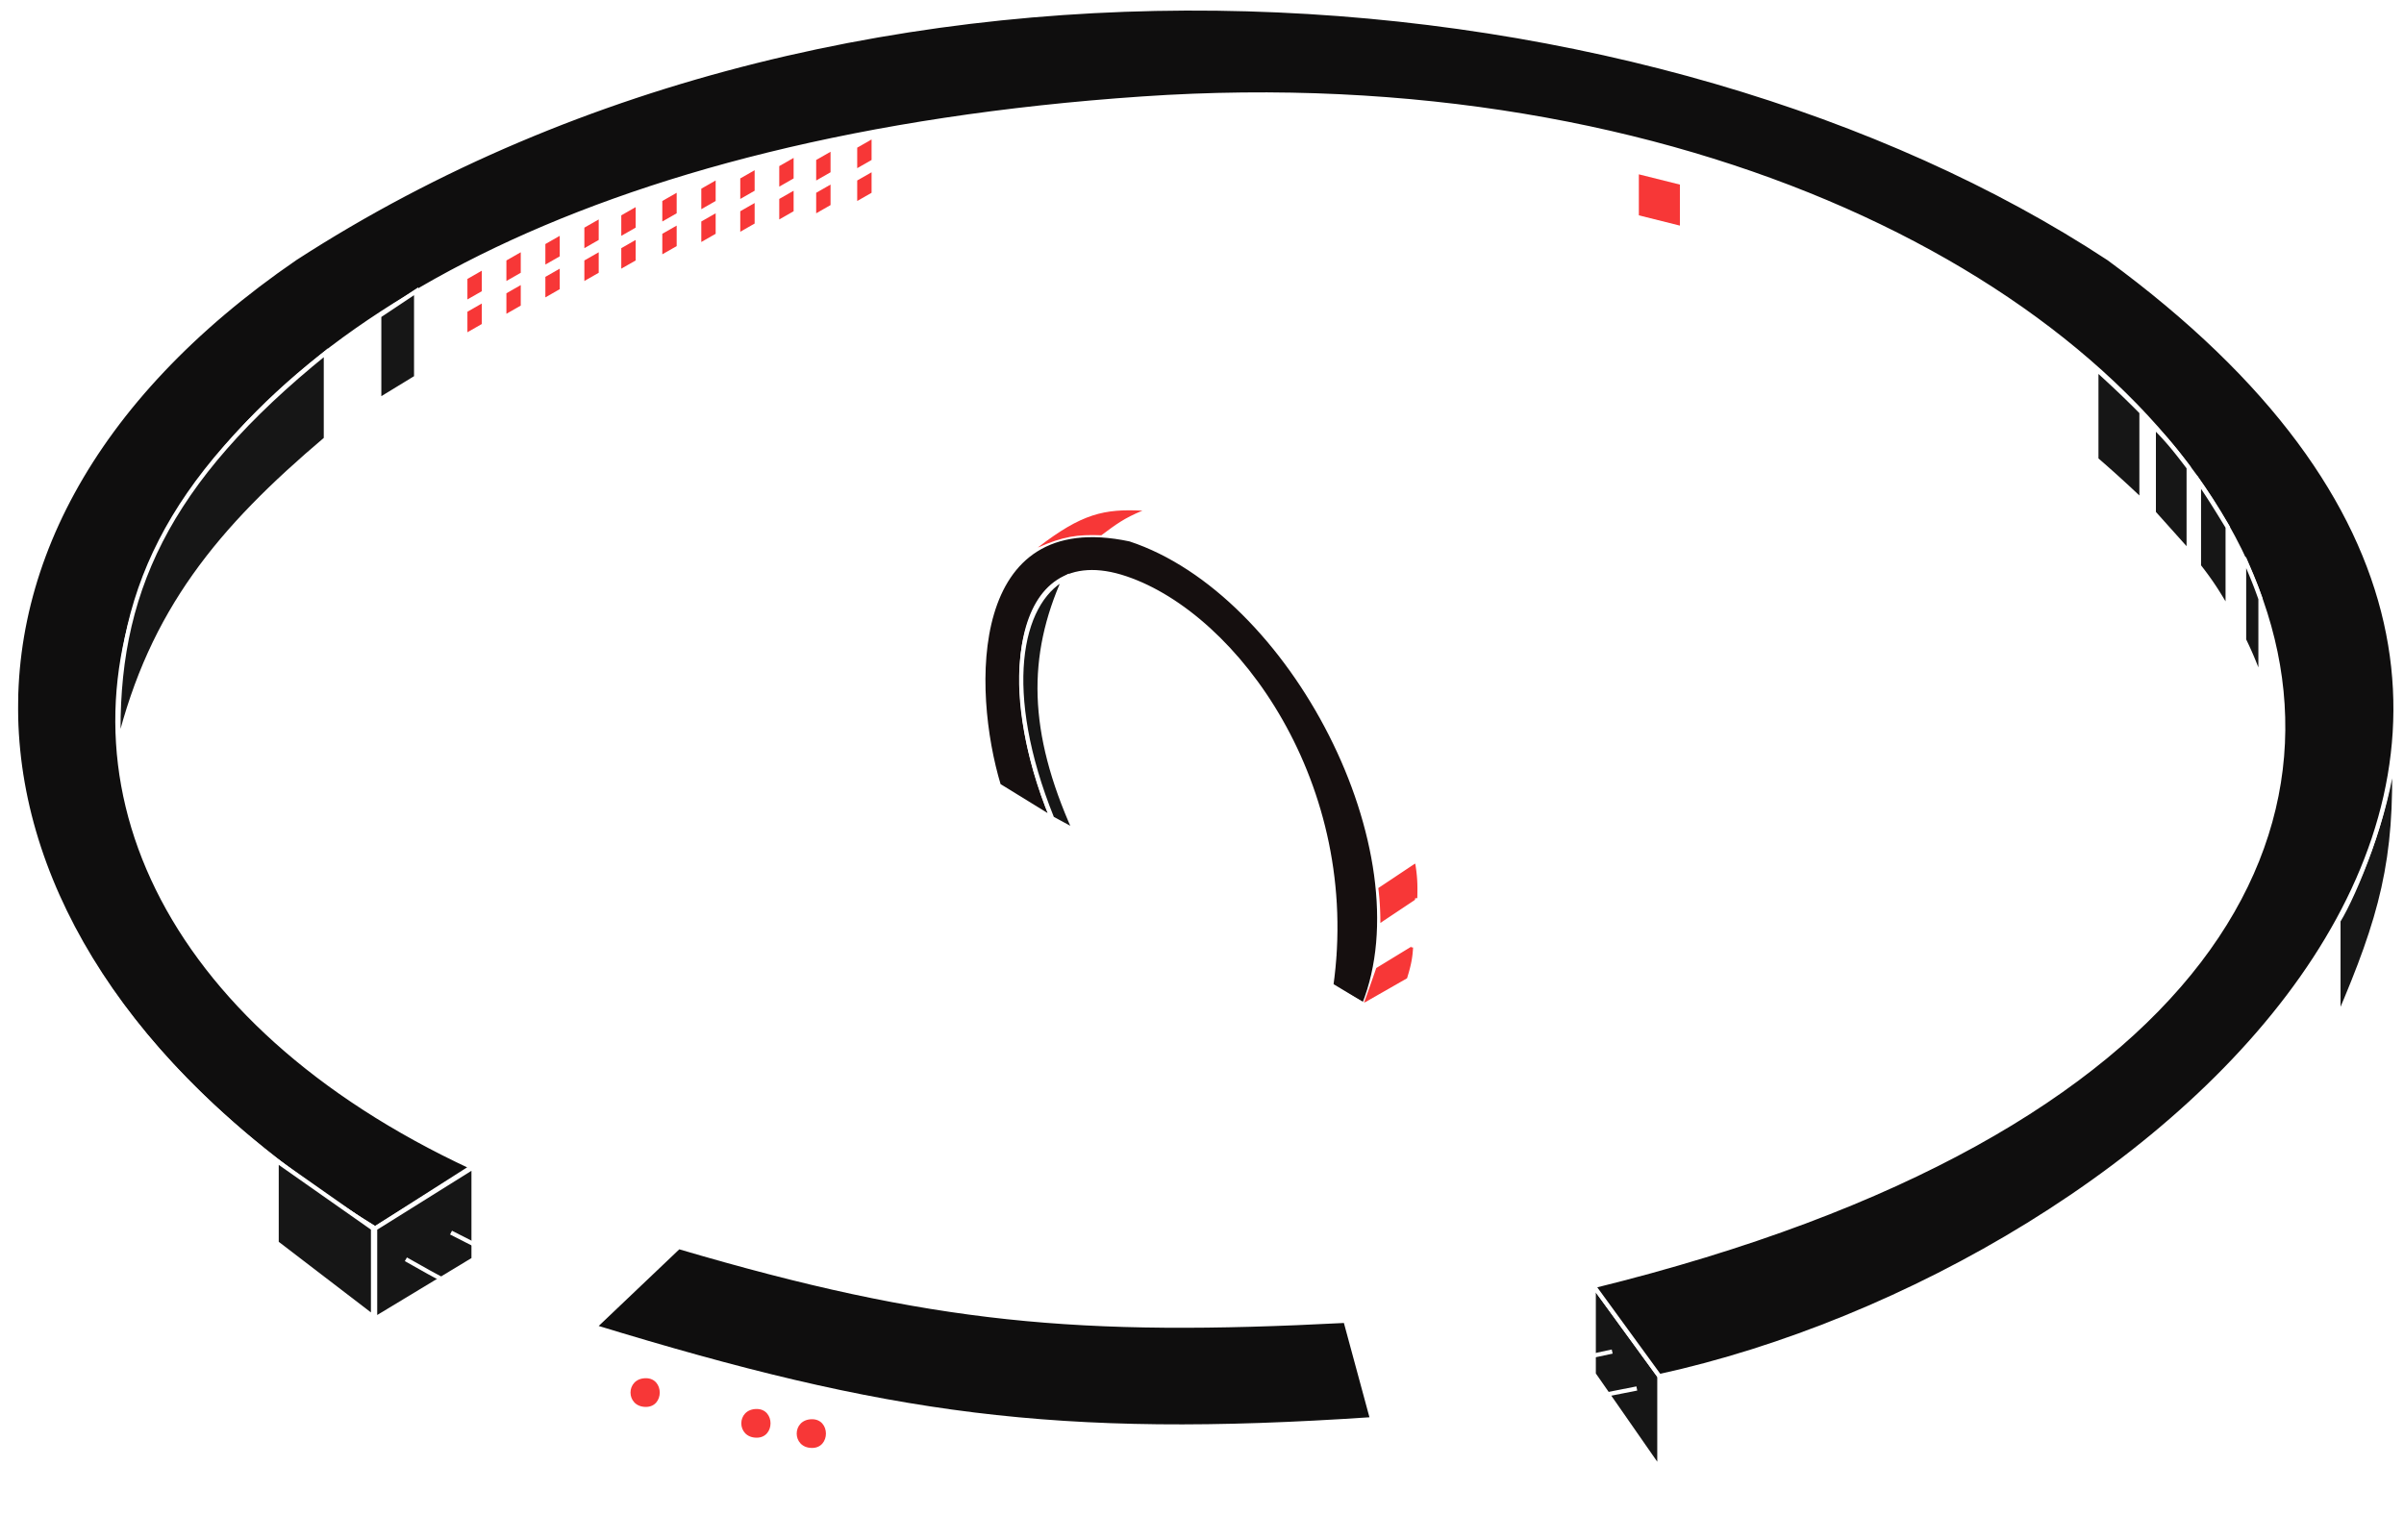
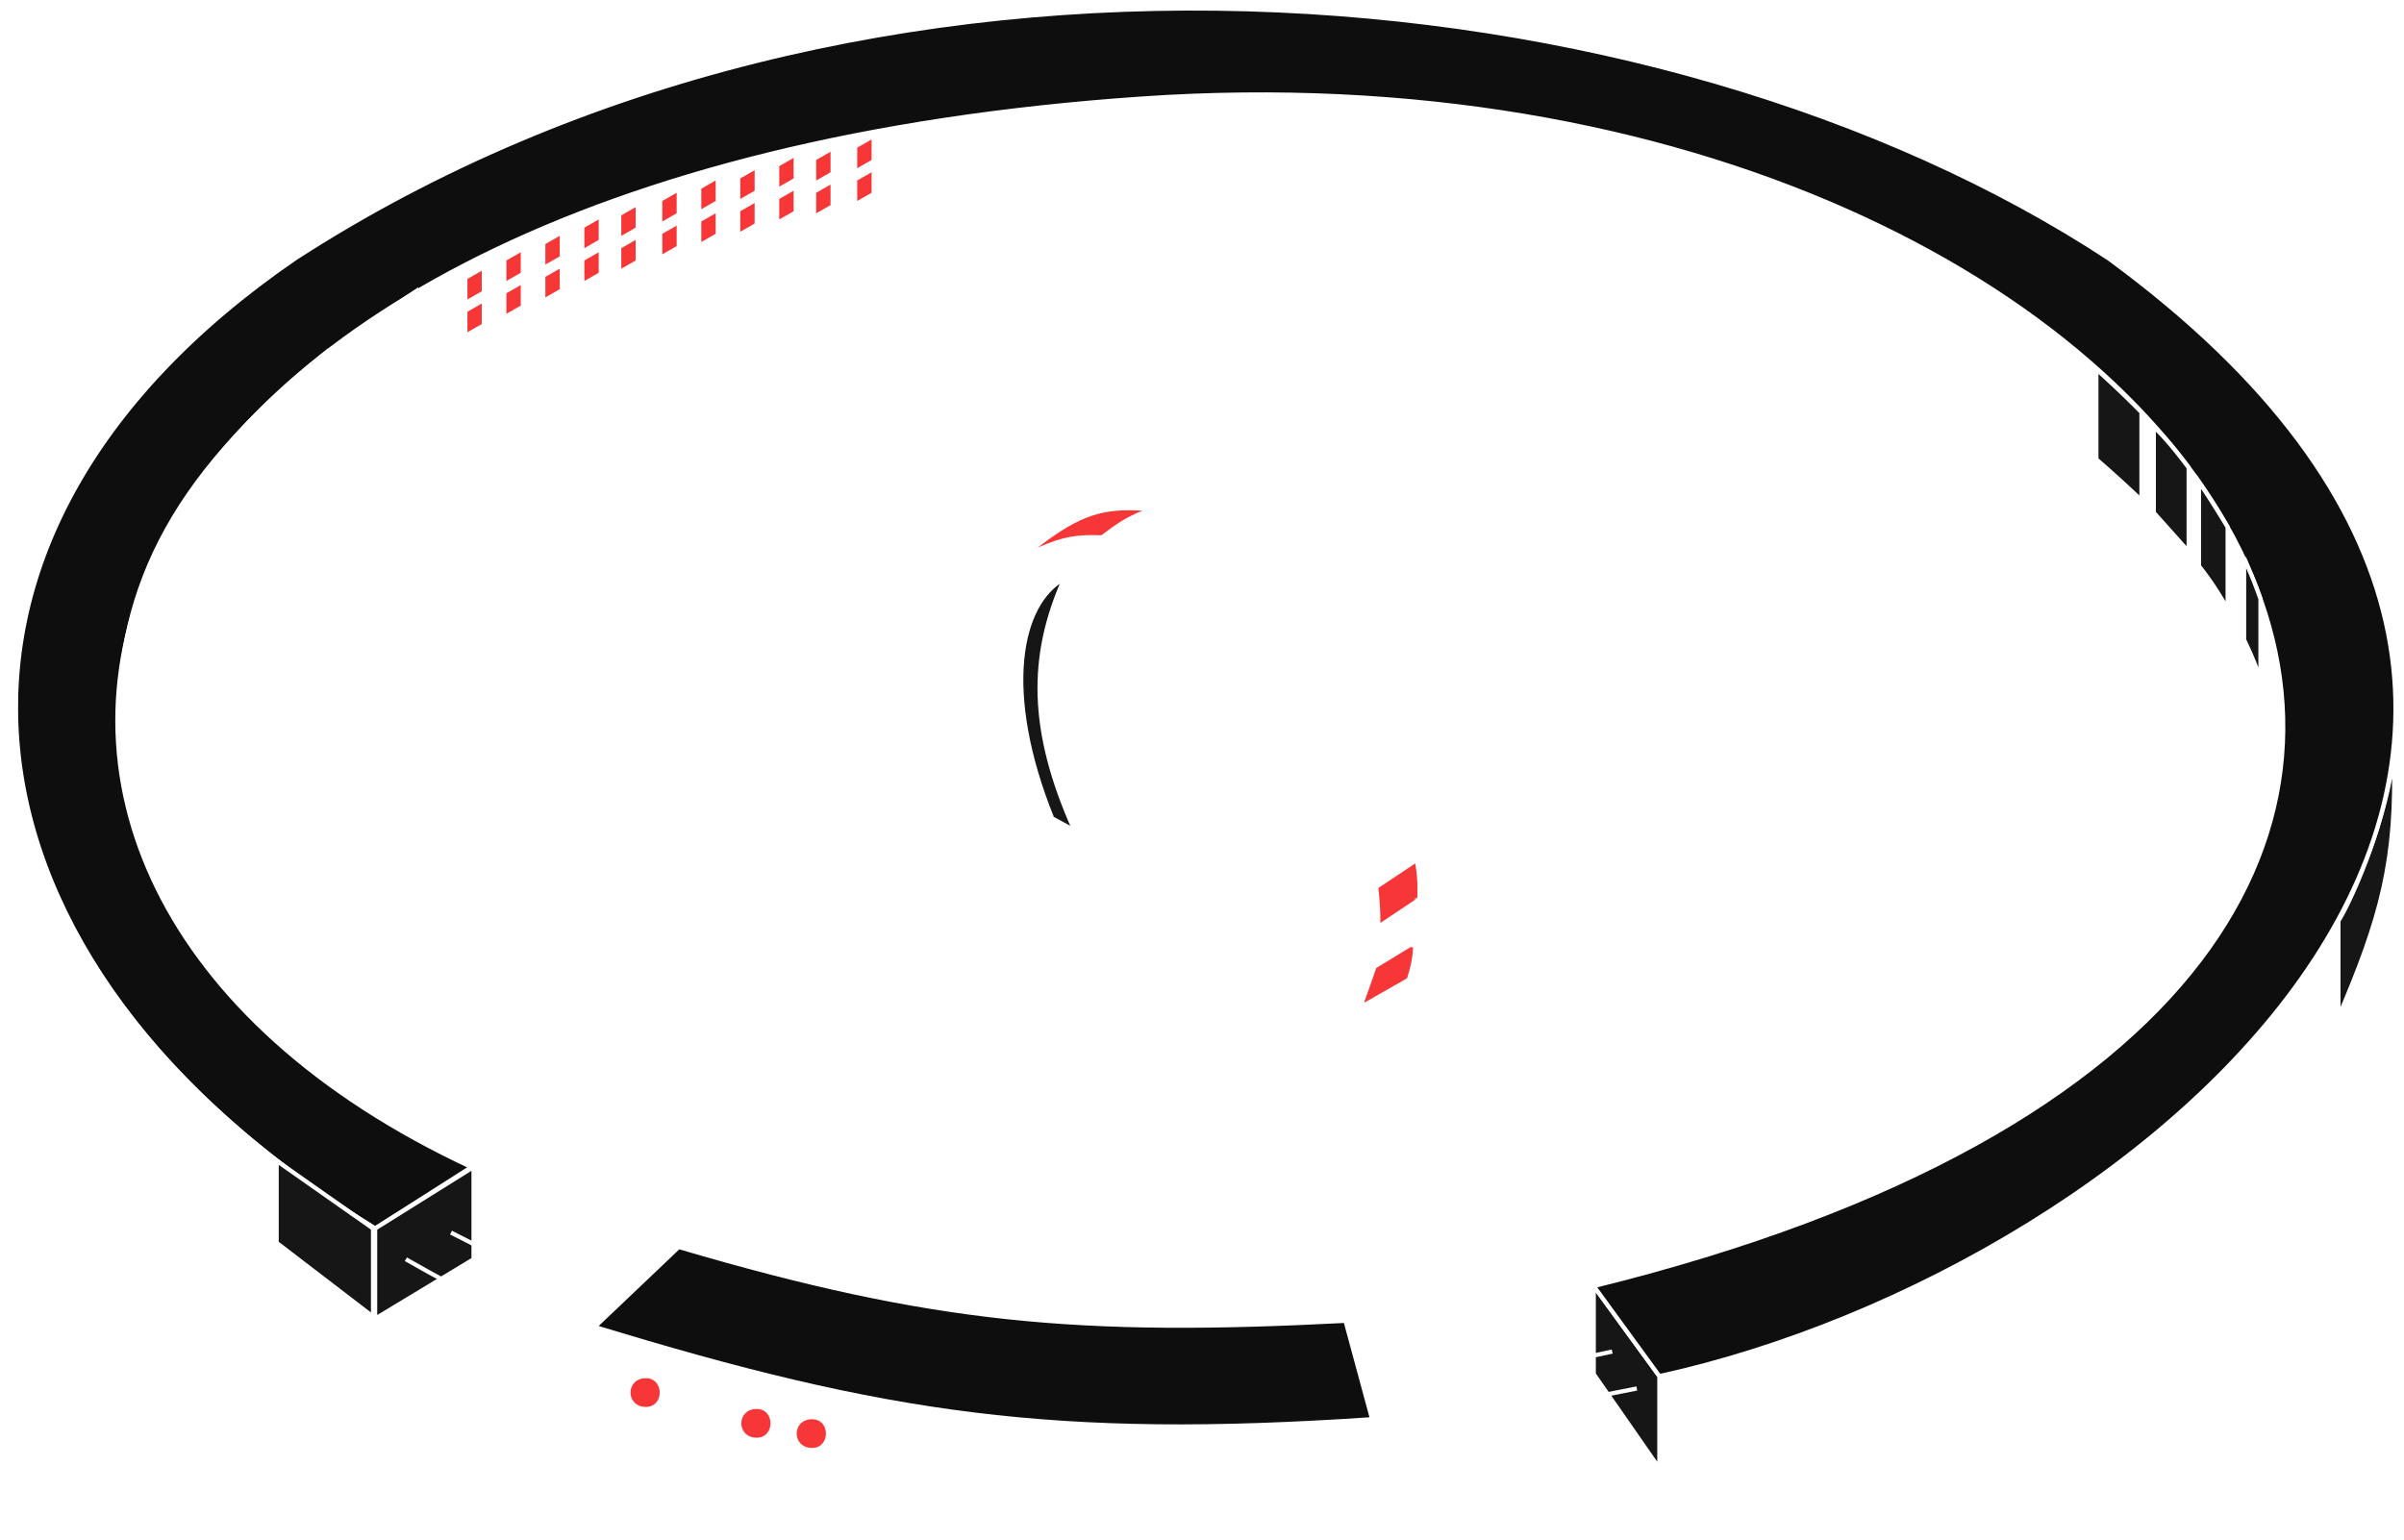
<svg xmlns="http://www.w3.org/2000/svg" width="284" height="182" fill="none">
-   <path d="M133.504 63.74c-19.39-4.12-18.937 17.738-15.512 29.084l6.301 3.879c-6.364-15.043-4.847-32.963 8.725-28.357 13.088 4.44 27.63 24.478 24.237 48.231l3.878 2.181c7.271-18.178-8.483-48.716-27.629-55.018Z" fill="#150F0F" stroke="#fff" stroke-width=".5" />
  <path d="m154.588 114.881 3.151-2.181m-5.09.97 5.09-3.151m-7.029 2.181 7.029-4.362m-8.968 3.15 8.968-5.332m-10.664 4.121 10.422-6.06m-12.361 5.09 12.118-7.271m-13.815 6.059 13.33-7.998m-15.026 7.029 14.542-9.21m-16.481 7.998 15.996-9.695m-17.935 8.725 17.45-10.664m-18.904 9.695 18.177-11.634m-20.116 10.18 19.389-11.876m-21.328 10.906 20.601-12.603m-22.54 11.392 21.813-13.088M129.14 99.128l22.297-13.573m-24.236 12.36 23.267-13.814m-25.206 12.845c.194-.194 16.238-9.775 24.236-14.542m-24.236 12.119 23.267-13.815m-23.752 12.118c.388-.388 15.188-9.21 22.54-13.572m-23.025 11.633L145.863 77.8m-22.055 11.15 20.843-12.604m-21.57 10.664 20.116-12.118m-20.116 9.937 18.662-11.149m-19.147 9.453 17.693-10.665m-17.935 8.726 16.238-9.937m-16.238 7.513 14.541-8.725m-14.541 6.301 12.603-7.27m-12.119 4.847 9.21-5.817m-8.483 3.635 6.059-4.12" stroke="#fff" stroke-width=".5" />
  <path d="M126.96 98.158c-5.274-11.773-5.333-20.601-1.212-29.811-5.332 2.908-7.514 13.33-1.455 28.357l2.667 1.454Z" fill="#161616" stroke="#fff" stroke-width=".5" />
  <g filter="url(#a)" fill="#F73737">
    <path d="m166.222 115.608-5.089 2.908c.536-1.496.856-2.395 1.454-4.12l4.363-2.666c-.072 1.446-.237 2.297-.728 3.878ZM163.072 109.064a33.294 33.294 0 0 0-.243-4.12l4.363-2.909c.227 1.424.294 2.302.242 4.12l-4.362 2.909Z" />
  </g>
  <path d="M133.26 60.592c14.784 0 30.295 19.39 33.931 41.444m.242 4.121c-.186 2.608-.29 3.998-.484 5.816" stroke="#fff" stroke-width=".5" />
  <g filter="url(#b)">
    <path d="M134.956 60.348c-2.194.905-3.135 1.636-4.847 2.908-2.843-.102-4.476.116-7.513 1.454 5.228-4.043 7.864-4.587 12.36-4.362Z" fill="#F73737" />
  </g>
  <path d="m126.958 98.156 34.174 20.602m0 0c-36.839 10.664-74.467-11.857-44.111-26.66m44.111 26.66c21.813-6.06 24.236-22.783 3.393-27.63" stroke="#fff" stroke-width=".5" />
-   <path d="M118.234 69.559c-47.262 7.029-63.985 43.384 0 57.441 40.232 7.271 95.249-6.059 89.675-33.204-3.584-17.45-30.667-25.055-58.653-26.176" stroke="#fff" stroke-width=".5" />
  <path d="m225.117 114.878-2.183 5.817 7.515-.969 1.454-4.848h-6.786ZM64.43 56.953h7.27l-2.423 5.091-7.028-.484 2.181-4.607Z" fill="#fff" />
  <path d="M56.673 64.467c-63.013 39.747 54.775 108.821 166.261 56.228m0 0 2.183-5.817h6.786l-1.454 4.848-7.515.969Zm14.786-12.118C275.044 65.68 160.891 18.903 71.7 56.953m0 0h-7.27l-2.181 4.607 7.028.484 2.424-5.09ZM120.172 170.625c14.763 1.07 22.996 1.255 37.567.485m-37.567 2.423c14.942 1.208 23.196 1.339 37.567 0m-37.567 2.666c14.942.799 23.195.876 37.567 0M196.033 162.626v10.907c46.534-13.815 89.532-39.474 86.767-85.798" stroke="#fff" stroke-width=".5" />
  <path d="M276.254 120.213v-11.391c1.939-3.151 5.817-12.603 6.544-19.874.412 12.731-1.5 19.49-6.544 31.265Z" fill="#161616" stroke="#fff" stroke-width=".5" />
  <path d="M202.818 163.839v5.09m4.605-6.544v5.09m4.848-6.544v5.09m4.605-6.787v5.09m4.847-7.029v5.09m4.605-7.271v5.09m4.847-7.271v5.09m4.363-7.514v5.09m5.089-7.756v5.09m4.605-8.241v5.09" stroke="#fff" stroke-width=".5" />
  <path d="M188.277 162.384v-10.422l7.756 10.664v10.906l-7.756-11.148Z" fill="#161616" stroke="#fff" stroke-width=".5" />
  <path d="M70.246 167.717v-10.906c33.259 10.408 53.2 13.199 91.857 10.906v10.906c-36.987 1.289-57.579 1.289-91.857-10.906Z" stroke="#fff" stroke-width=".5" />
  <path d="m80.183 147.356-9.937 9.453c34.443 10.543 54.437 13.436 91.857 10.906l-3.151-11.633c-31.504 1.636-48.805.109-78.769-8.726Z" fill="#0F0E0E" stroke="#fff" stroke-width=".5" />
  <g filter="url(#c)" fill="#F73737">
    <path d="M76.304 162.868c-2.424 0-2.423 3.393 0 3.393 2.182 0 2.182-3.393 0-3.393ZM89.392 166.504c-2.423 0-2.423 3.393 0 3.393 2.182 0 2.182-3.393 0-3.393ZM95.936 167.715c-2.423 0-2.423 3.394 0 3.394 2.182 0 2.182-3.394 0-3.394Z" />
  </g>
  <path d="M102.599 169.171c-2.423 0-2.423 3.393 0 3.393 2.182 0 2.182-3.393 0-3.393ZM109.022 170.141c-2.423 0-2.423 3.393 0 3.393 2.182 0 2.182-3.393 0-3.393ZM83.09 164.809c-2.422 0-2.422 3.393 0 3.393 2.183 0 2.183-3.393 0-3.393Z" stroke="#fff" stroke-width=".5" />
  <path d="M134.955 11.646C3.595 20.614-17.733 103.744 55.702 137.917l-11.39 7.259C-6.827 113.911-13.855 63.984 34.86 30.537c67.377-43.625 161.172-34.9 214.25 0 78.041 57.198 4.605 119.485-53.078 132.088l-7.756-10.65C334.907 115.849 262.924 2.91 134.955 11.646Z" fill="#0F0E0E" stroke="#fff" stroke-width=".5" />
  <path d="M1.899 81.677c-3.15 26.418 0 43.383 42.414 74.164v-10.664C9.655 123.704.82 98.642 1.899 81.677Z" stroke="#fff" stroke-width=".5" />
  <path d="M2.87 105.187V99.37l1.211 3.393v6.544l-1.212-4.12ZM6.747 115.609v-5.817l1.697 2.908v6.544l-1.697-3.635ZM11.837 124.091v-6.301l1.454 2.666v5.817l-1.454-2.182ZM17.411 130.635v-5.332l1.454 2.424v5.09l-1.454-2.182Z" fill="#fff" />
  <path d="M2.87 105.187V99.37l1.211 3.393v6.544l-1.212-4.12ZM6.747 115.609v-5.817l1.697 2.908v6.544l-1.697-3.635ZM11.837 124.091v-6.301l1.454 2.666v5.817l-1.454-2.182ZM17.411 130.635v-5.332l1.454 2.424v5.09l-1.454-2.182Z" stroke="#fff" stroke-width=".5" />
  <path d="M32.68 146.872v-9.694l11.39 7.998v10.422l-11.39-8.726ZM55.946 148.813v-10.907l-11.633 7.271v10.664l11.633-7.028Z" fill="#161616" stroke="#fff" stroke-width=".5" />
  <path d="M14.018 88.222C19.967 59.391 57.4 22.784 147.075 22.057c57.441 0 120.455 30.053 122.152 69.316" stroke="#fff" stroke-width=".5" />
-   <path d="M38.498 51.866V41.687c-18.905 15.269-24.964 28.6-24.48 46.292 3.879-15.754 11.877-25.448 24.48-36.113ZM44.8 47.261v-9.937l4.362-2.908v10.18l-4.363 2.665Z" fill="#161616" />
  <path d="M38.498 51.866V41.687c-18.905 15.269-24.964 28.6-24.48 46.292 3.879-15.754 11.877-25.448 24.48-36.113ZM44.8 47.261v-9.937l4.362-2.908v10.18l-4.363 2.665Z" stroke="#fff" stroke-width=".5" />
  <g filter="url(#d)" fill="#F73737">
    <path d="M55.219 35.385v-2.424l1.696-.97v2.425l-1.696.969ZM55.219 39.263v-2.424l1.696-.97v2.424l-1.696.97ZM59.824 33.204V30.78l1.696-.97v2.424l-1.696.97ZM59.824 37.082v-2.424l1.696-.97v2.424l-1.696.97ZM64.429 31.265V28.84l1.696-.97v2.424l-1.696.97ZM64.429 35.143v-2.424l1.696-.97v2.424l-1.696.97ZM69.034 29.326v-2.424l1.696-.97v2.424l-1.696.97ZM69.034 33.204V30.78l1.696-.97v2.424l-1.696.97ZM73.396 27.872v-2.424l1.697-.97v2.424l-1.697.97ZM73.396 31.75v-2.424l1.697-.97v2.424l-1.697.97ZM78.243 26.175v-2.424l1.697-.969v2.424l-1.697.97ZM78.243 30.053v-2.424l1.697-.97v2.425l-1.697.969ZM82.849 24.72v-2.423l1.696-.97v2.424l-1.697.97ZM82.849 28.599v-2.424l1.696-.97v2.424l-1.697.97ZM87.453 23.51v-2.425l1.697-.969v2.424l-1.697.97ZM87.453 27.387v-2.424l1.697-.97v2.425l-1.697.969ZM92.058 22.055V19.63l1.697-.97v2.424l-1.697.97ZM92.058 25.933v-2.424l1.697-.97v2.424l-1.697.97ZM96.42 21.328v-2.424l1.698-.97v2.424l-1.697.97ZM96.42 25.206v-2.424l1.698-.97v2.424l-1.697.97ZM101.268 19.874V17.45l1.697-.97v2.424l-1.697.97ZM101.268 23.751v-2.423l1.697-.97v2.424l-1.697.97Z" />
  </g>
  <path d="M163.07 20.116V15.51l4.848.485V20.6l-4.848-.484ZM173.25 21.57v-4.847l4.847.727v4.605l-4.847-.485ZM183.187 22.782v-4.363l5.089.97v4.605l-5.089-1.212Z" fill="#fff" />
  <path d="M47.95 148.812c7.46 4.286 12.266 6.438 22.297 9.695M53.28 145.661c7.487 3.864 11.819 5.715 19.874 8.241m117.305 5.816c-11.139 2.436-17.477 3.59-29.568 3.878m32.477.485c-11.828 2.377-18.584 3.486-31.265 4.363" stroke="#fff" stroke-width=".5" />
  <g filter="url(#e)">
-     <path d="M193.609 25.449v-4.847l4.848 1.211v4.848l-4.848-1.212Z" fill="#F73737" />
-   </g>
+     </g>
  <path d="M247.656 54.29V43.624c2.127 1.945 3.304 3.043 5.332 5.09v10.421a146.333 146.333 0 0 0-5.332-4.847ZM254.442 60.59V50.412c1.526 1.523 2.436 2.62 4.121 4.848v9.937l-4.121-4.605ZM259.775 66.892v-9.937c1.22 1.79 1.95 2.966 3.393 5.332v9.695c-1.287-2.213-2.032-3.34-3.393-5.09ZM265.107 75.617v-9.694l.038.09c.791 1.84 1.246 2.9 1.901 4.757v9.452c-.729-1.934-1.148-2.964-1.939-4.605Z" fill="#161616" />
  <path d="M247.656 54.29V43.624c2.127 1.945 3.304 3.043 5.332 5.09v10.421a146.333 146.333 0 0 0-5.332-4.847ZM254.442 60.59V50.412c1.526 1.523 2.436 2.62 4.121 4.848v9.937l-4.121-4.605ZM259.775 66.892v-9.937c1.22 1.79 1.95 2.966 3.393 5.332v9.695c-1.287-2.213-2.032-3.34-3.393-5.09ZM265.107 75.617v-9.694l.038.09c.791 1.84 1.246 2.9 1.901 4.757v9.452c-.729-1.934-1.148-2.964-1.939-4.605Z" stroke="#fff" stroke-width=".5" />
  <defs>
    <filter id="a" x="141.133" y="82.035" width="46.318" height="56.481" filterUnits="userSpaceOnUse" color-interpolation-filters="sRGB">
      <feFlood flood-opacity="0" result="BackgroundImageFix" />
      <feColorMatrix in="SourceAlpha" values="0 0 0 0 0 0 0 0 0 0 0 0 0 0 0 0 0 0 127 0" result="hardAlpha" />
      <feOffset />
      <feGaussianBlur stdDeviation="10" />
      <feComposite in2="hardAlpha" operator="out" />
      <feColorMatrix values="0 0 0 0 0.967 0 0 0 0 0.217 0 0 0 0 0.217 0 0 0 1 0" />
      <feBlend in2="BackgroundImageFix" result="effect1_dropShadow_410_400" />
      <feBlend in="SourceGraphic" in2="effect1_dropShadow_410_400" result="shape" />
    </filter>
    <filter id="b" x="102.596" y="40.305" width="52.361" height="44.406" filterUnits="userSpaceOnUse" color-interpolation-filters="sRGB">
      <feFlood flood-opacity="0" result="BackgroundImageFix" />
      <feColorMatrix in="SourceAlpha" values="0 0 0 0 0 0 0 0 0 0 0 0 0 0 0 0 0 0 127 0" result="hardAlpha" />
      <feOffset />
      <feGaussianBlur stdDeviation="10" />
      <feComposite in2="hardAlpha" operator="out" />
      <feColorMatrix values="0 0 0 0 0.967 0 0 0 0 0.217 0 0 0 0 0.217 0 0 0 1 0" />
      <feBlend in2="BackgroundImageFix" result="effect1_dropShadow_410_400" />
      <feBlend in="SourceGraphic" in2="effect1_dropShadow_410_400" result="shape" />
    </filter>
    <filter id="c" x="64.486" y="152.868" width="43.086" height="28.24" filterUnits="userSpaceOnUse" color-interpolation-filters="sRGB">
      <feFlood flood-opacity="0" result="BackgroundImageFix" />
      <feColorMatrix in="SourceAlpha" values="0 0 0 0 0 0 0 0 0 0 0 0 0 0 0 0 0 0 127 0" result="hardAlpha" />
      <feOffset />
      <feGaussianBlur stdDeviation="5" />
      <feComposite in2="hardAlpha" operator="out" />
      <feColorMatrix values="0 0 0 0 0.967 0 0 0 0 0.217 0 0 0 0 0.217 0 0 0 1 0" />
      <feBlend in2="BackgroundImageFix" result="effect1_dropShadow_410_400" />
      <feBlend in="SourceGraphic" in2="effect1_dropShadow_410_400" result="shape" />
    </filter>
    <filter id="d" x="45.219" y="6.48" width="67.746" height="42.782" filterUnits="userSpaceOnUse" color-interpolation-filters="sRGB">
      <feFlood flood-opacity="0" result="BackgroundImageFix" />
      <feColorMatrix in="SourceAlpha" values="0 0 0 0 0 0 0 0 0 0 0 0 0 0 0 0 0 0 127 0" result="hardAlpha" />
      <feOffset />
      <feGaussianBlur stdDeviation="5" />
      <feComposite in2="hardAlpha" operator="out" />
      <feColorMatrix values="0 0 0 0 0.967 0 0 0 0 0.217 0 0 0 0 0.217 0 0 0 1 0" />
      <feBlend in2="BackgroundImageFix" result="effect1_dropShadow_410_400" />
      <feBlend in="SourceGraphic" in2="effect1_dropShadow_410_400" result="shape" />
    </filter>
    <filter id="e" x="183.609" y="10.602" width="24.848" height="26.059" filterUnits="userSpaceOnUse" color-interpolation-filters="sRGB">
      <feFlood flood-opacity="0" result="BackgroundImageFix" />
      <feColorMatrix in="SourceAlpha" values="0 0 0 0 0 0 0 0 0 0 0 0 0 0 0 0 0 0 127 0" result="hardAlpha" />
      <feOffset />
      <feGaussianBlur stdDeviation="5" />
      <feComposite in2="hardAlpha" operator="out" />
      <feColorMatrix values="0 0 0 0 0.967 0 0 0 0 0.217 0 0 0 0 0.217 0 0 0 1 0" />
      <feBlend in2="BackgroundImageFix" result="effect1_dropShadow_410_400" />
      <feBlend in="SourceGraphic" in2="effect1_dropShadow_410_400" result="shape" />
    </filter>
  </defs>
</svg>